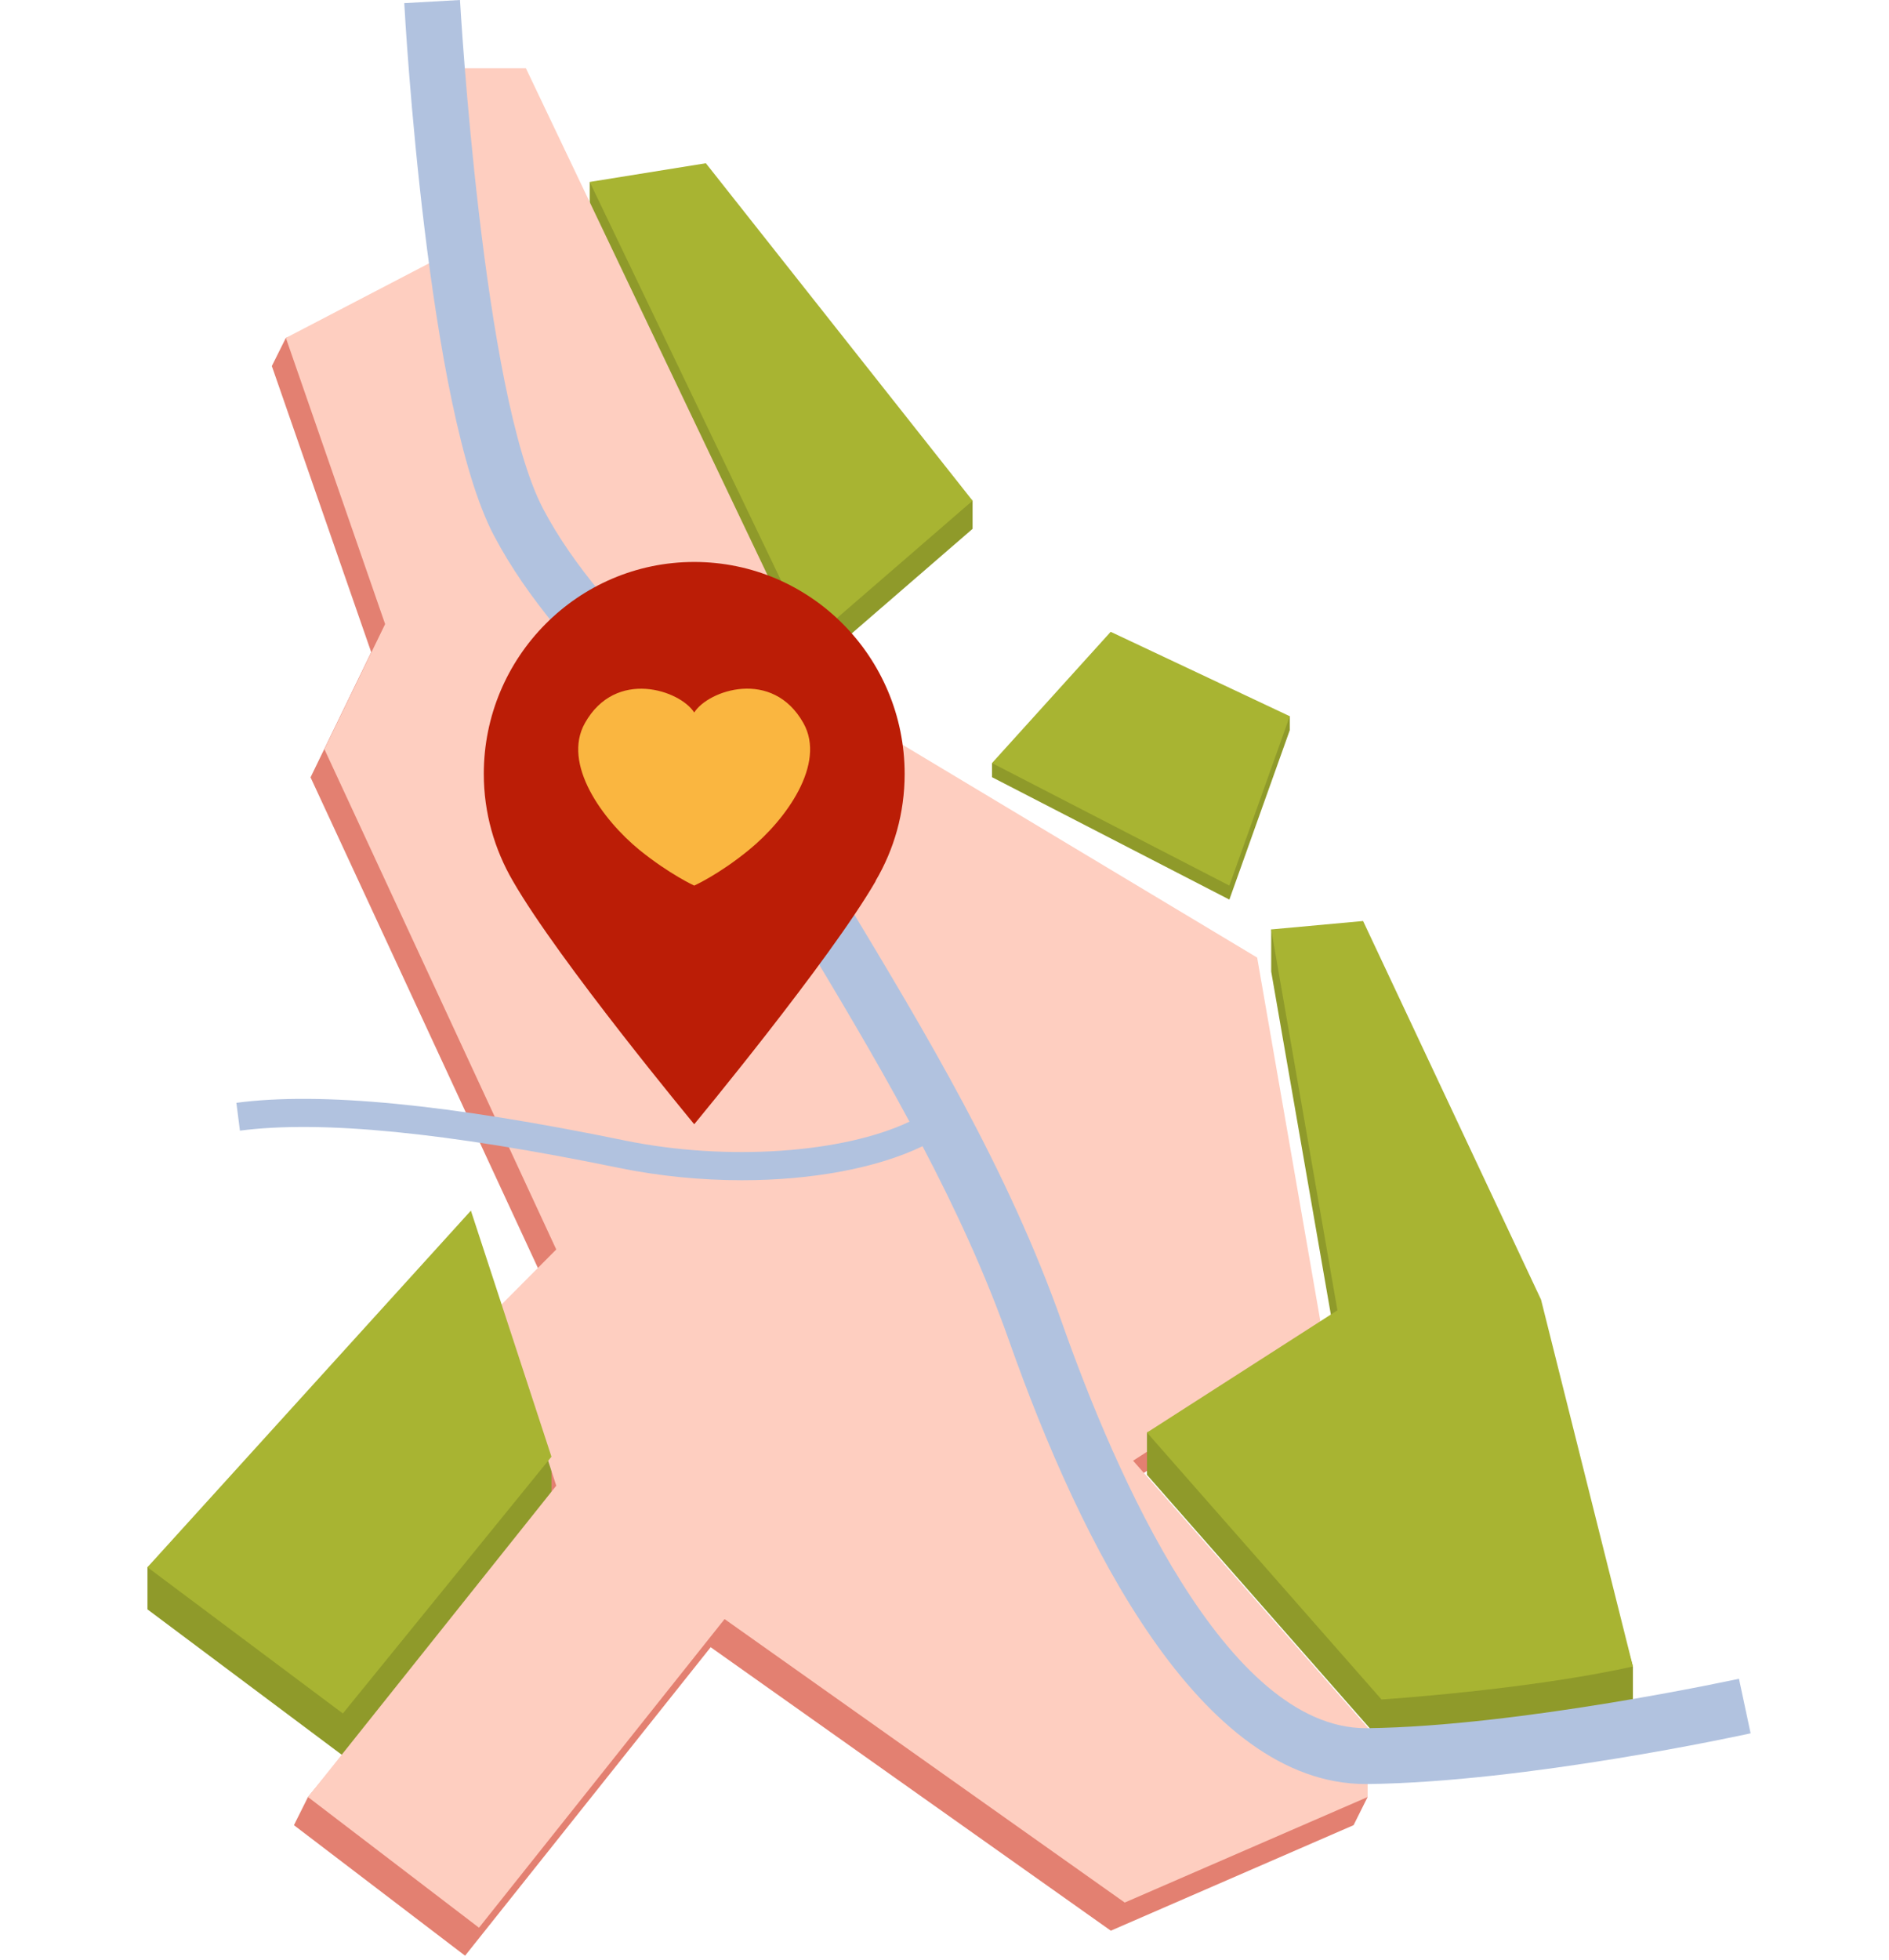
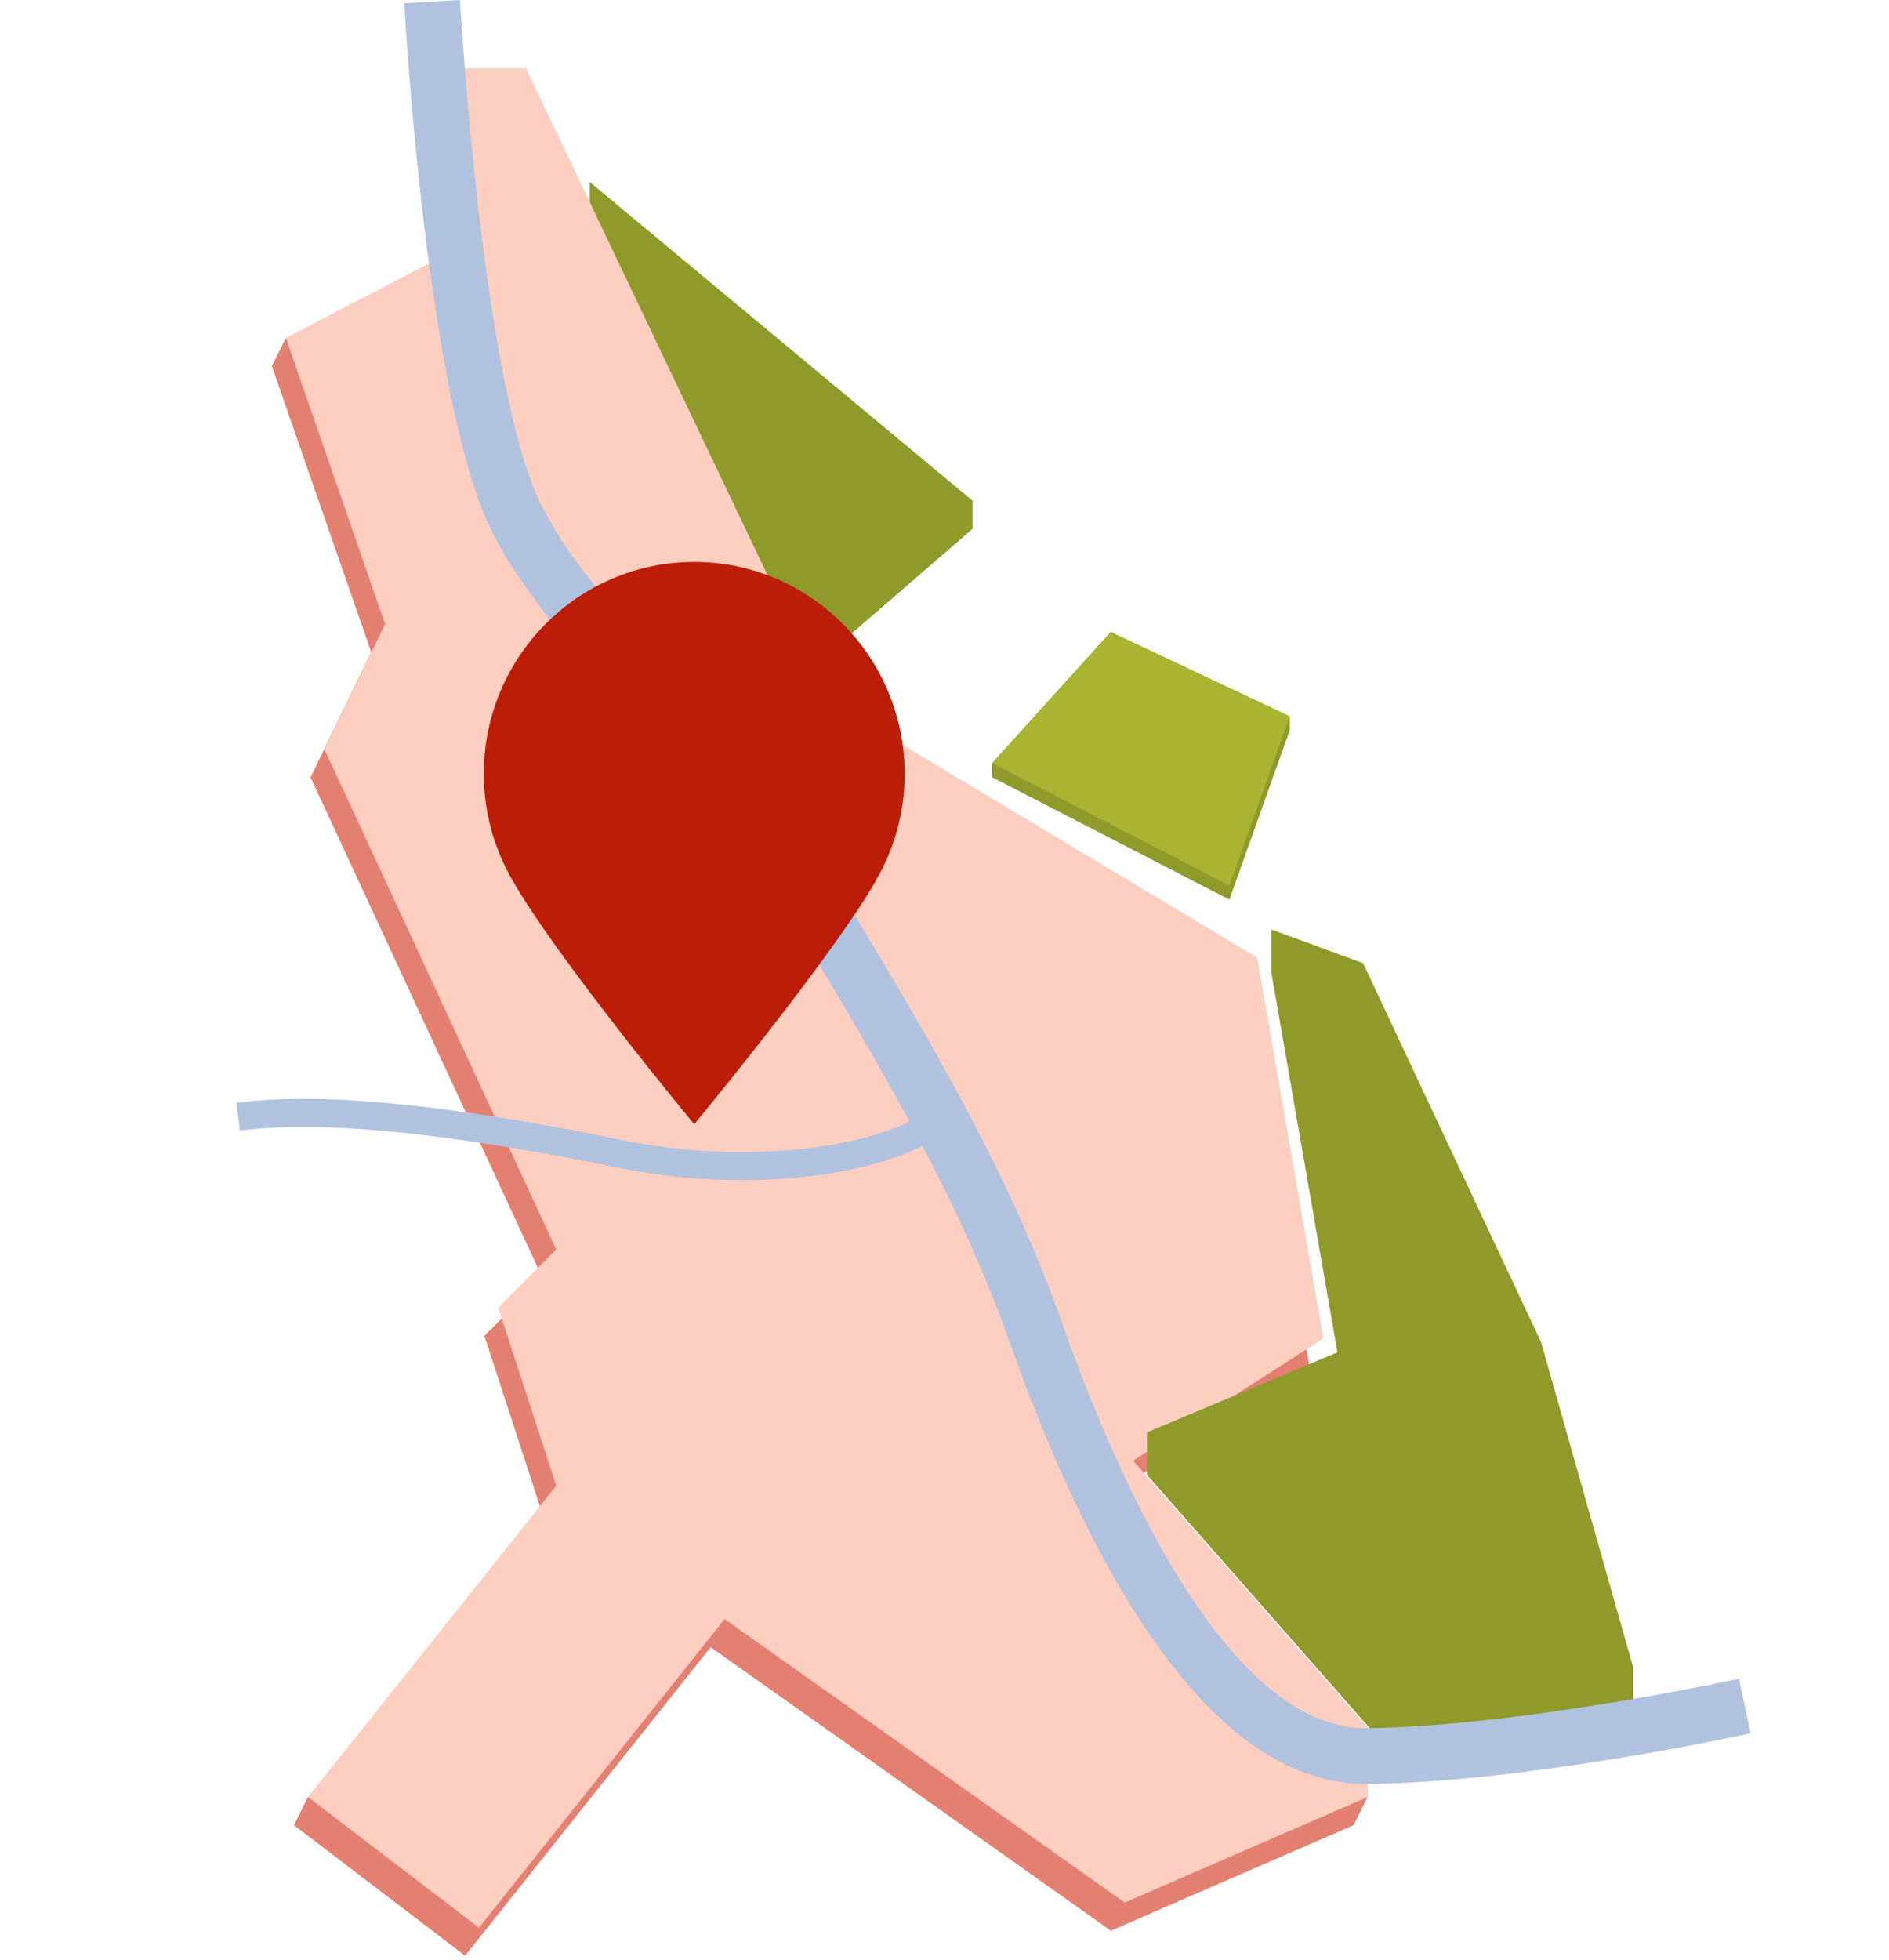
<svg xmlns="http://www.w3.org/2000/svg" width="81" height="84" viewBox="0 0 81 84" fill="none">
  <path d="M25.287 9.005L34.742 28.692L41.704 22.668V21.462L25.287 7.799V9.005Z" fill="#8F9A2A" />
  <path d="M18.757 4.132V11.992L12.258 14.484L11.656 15.69L15.918 27.957L13.316 33.32L23.257 54.764L20.77 57.261L23.257 64.888L13.206 77.028L12.604 78.234L19.943 83.829L30.474 70.606L47.632 82.757L58.041 78.234L58.643 77.028L58.041 75.252L47.985 63.817L56.15 58.577L53.311 42.251L34.852 31.177L21.956 4.132H18.757Z" fill="#E38071" />
-   <path d="M14.702 75.252L23.646 64.246V62.44L20.192 53.698L6.323 67.178V68.984L14.702 75.252Z" fill="#8F9A2A" />
  <path d="M19.359 2.926V10.786L12.258 14.484L16.514 26.751L13.911 32.114L23.852 53.557L21.366 56.055L23.852 63.683L13.206 77.028L20.539 82.629L31.07 69.4L48.228 81.551L58.643 77.028V74.046L48.587 62.611L56.746 57.371L53.907 41.045L35.447 29.971L22.551 2.926H19.359Z" fill="#FECEC0" />
  <path d="M49.182 63.217L59.239 74.652C59.239 74.652 65.526 74.242 70.019 73.238V71.432L66.079 57.524L58.449 41.284L54.509 39.839V41.645L57.348 57.965L49.182 61.399V63.217Z" fill="#8F9A2A" />
-   <path d="M49.182 61.405L59.239 72.847C59.239 72.847 65.526 72.436 70.019 71.432L66.079 55.706L58.449 39.478L54.509 39.839L57.348 56.165L49.182 61.405Z" fill="#A8B432" />
-   <path d="M25.287 7.799L34.742 27.486L41.704 21.462L30.267 6.997L25.287 7.799Z" fill="#A8B432" />
  <path d="M52.715 38.56L42.537 33.313V32.708L55.305 30.7V31.299L52.715 38.56Z" fill="#8F9A2A" />
  <path d="M52.715 37.96L42.537 32.708L47.626 27.082L55.305 30.7L52.715 37.96Z" fill="#A8B432" />
  <path d="M74.567 71.959C74.476 71.977 65.173 73.997 58.631 74.077C58.613 74.077 58.595 74.077 58.57 74.077C52.569 74.077 47.827 63.193 45.534 56.686C43.224 50.142 39.703 44.296 36.299 38.645L35.174 36.772C33.265 33.583 30.972 31.128 28.753 28.753C26.619 26.47 24.607 24.315 23.293 21.817C20.685 16.871 19.736 0.171 19.724 0L17.335 0.135C17.371 0.845 18.326 17.538 21.177 22.95C22.643 25.735 24.765 28 27.008 30.406C29.142 32.689 31.343 35.052 33.125 38.015L34.25 39.888C35.855 42.557 37.49 45.275 38.998 48.079C36.159 49.425 31.185 49.787 26.795 48.887C19.201 47.326 13.753 46.793 10.136 47.271L10.288 48.464C13.772 48.011 19.086 48.532 26.552 50.062C28.285 50.417 30.079 50.589 31.817 50.589C34.809 50.589 37.6 50.074 39.558 49.132C40.968 51.819 42.251 54.586 43.273 57.481C46.337 66.156 51.469 76.471 58.564 76.471C58.595 76.471 58.619 76.471 58.649 76.471C65.435 76.391 74.677 74.383 75.066 74.297L74.567 71.959Z" fill="#B1C2DF" />
  <path d="M38.791 33.173C38.791 28.159 34.748 24.088 29.768 24.088C24.789 24.088 20.745 28.159 20.745 33.173C20.745 34.85 21.208 36.417 21.992 37.764C23.956 41.18 29.768 48.189 29.768 48.189C29.768 48.189 35.581 41.174 37.551 37.764L37.545 37.758C38.336 36.417 38.791 34.85 38.791 33.173Z" fill="#BB1D06" />
-   <path d="M29.768 37.96C29.768 37.96 30.832 37.482 32.109 36.435C33.696 35.144 35.435 32.744 34.45 30.994C33.125 28.637 30.37 29.585 29.768 30.541C29.167 29.592 26.406 28.637 25.081 30.994C24.096 32.744 25.835 35.138 27.422 36.435C28.71 37.476 29.768 37.96 29.768 37.96Z" fill="#FAB640" />
-   <path d="M14.702 73.446L23.646 62.44L20.192 51.892L6.323 67.178L14.702 73.446Z" fill="#A8B432" />
</svg>